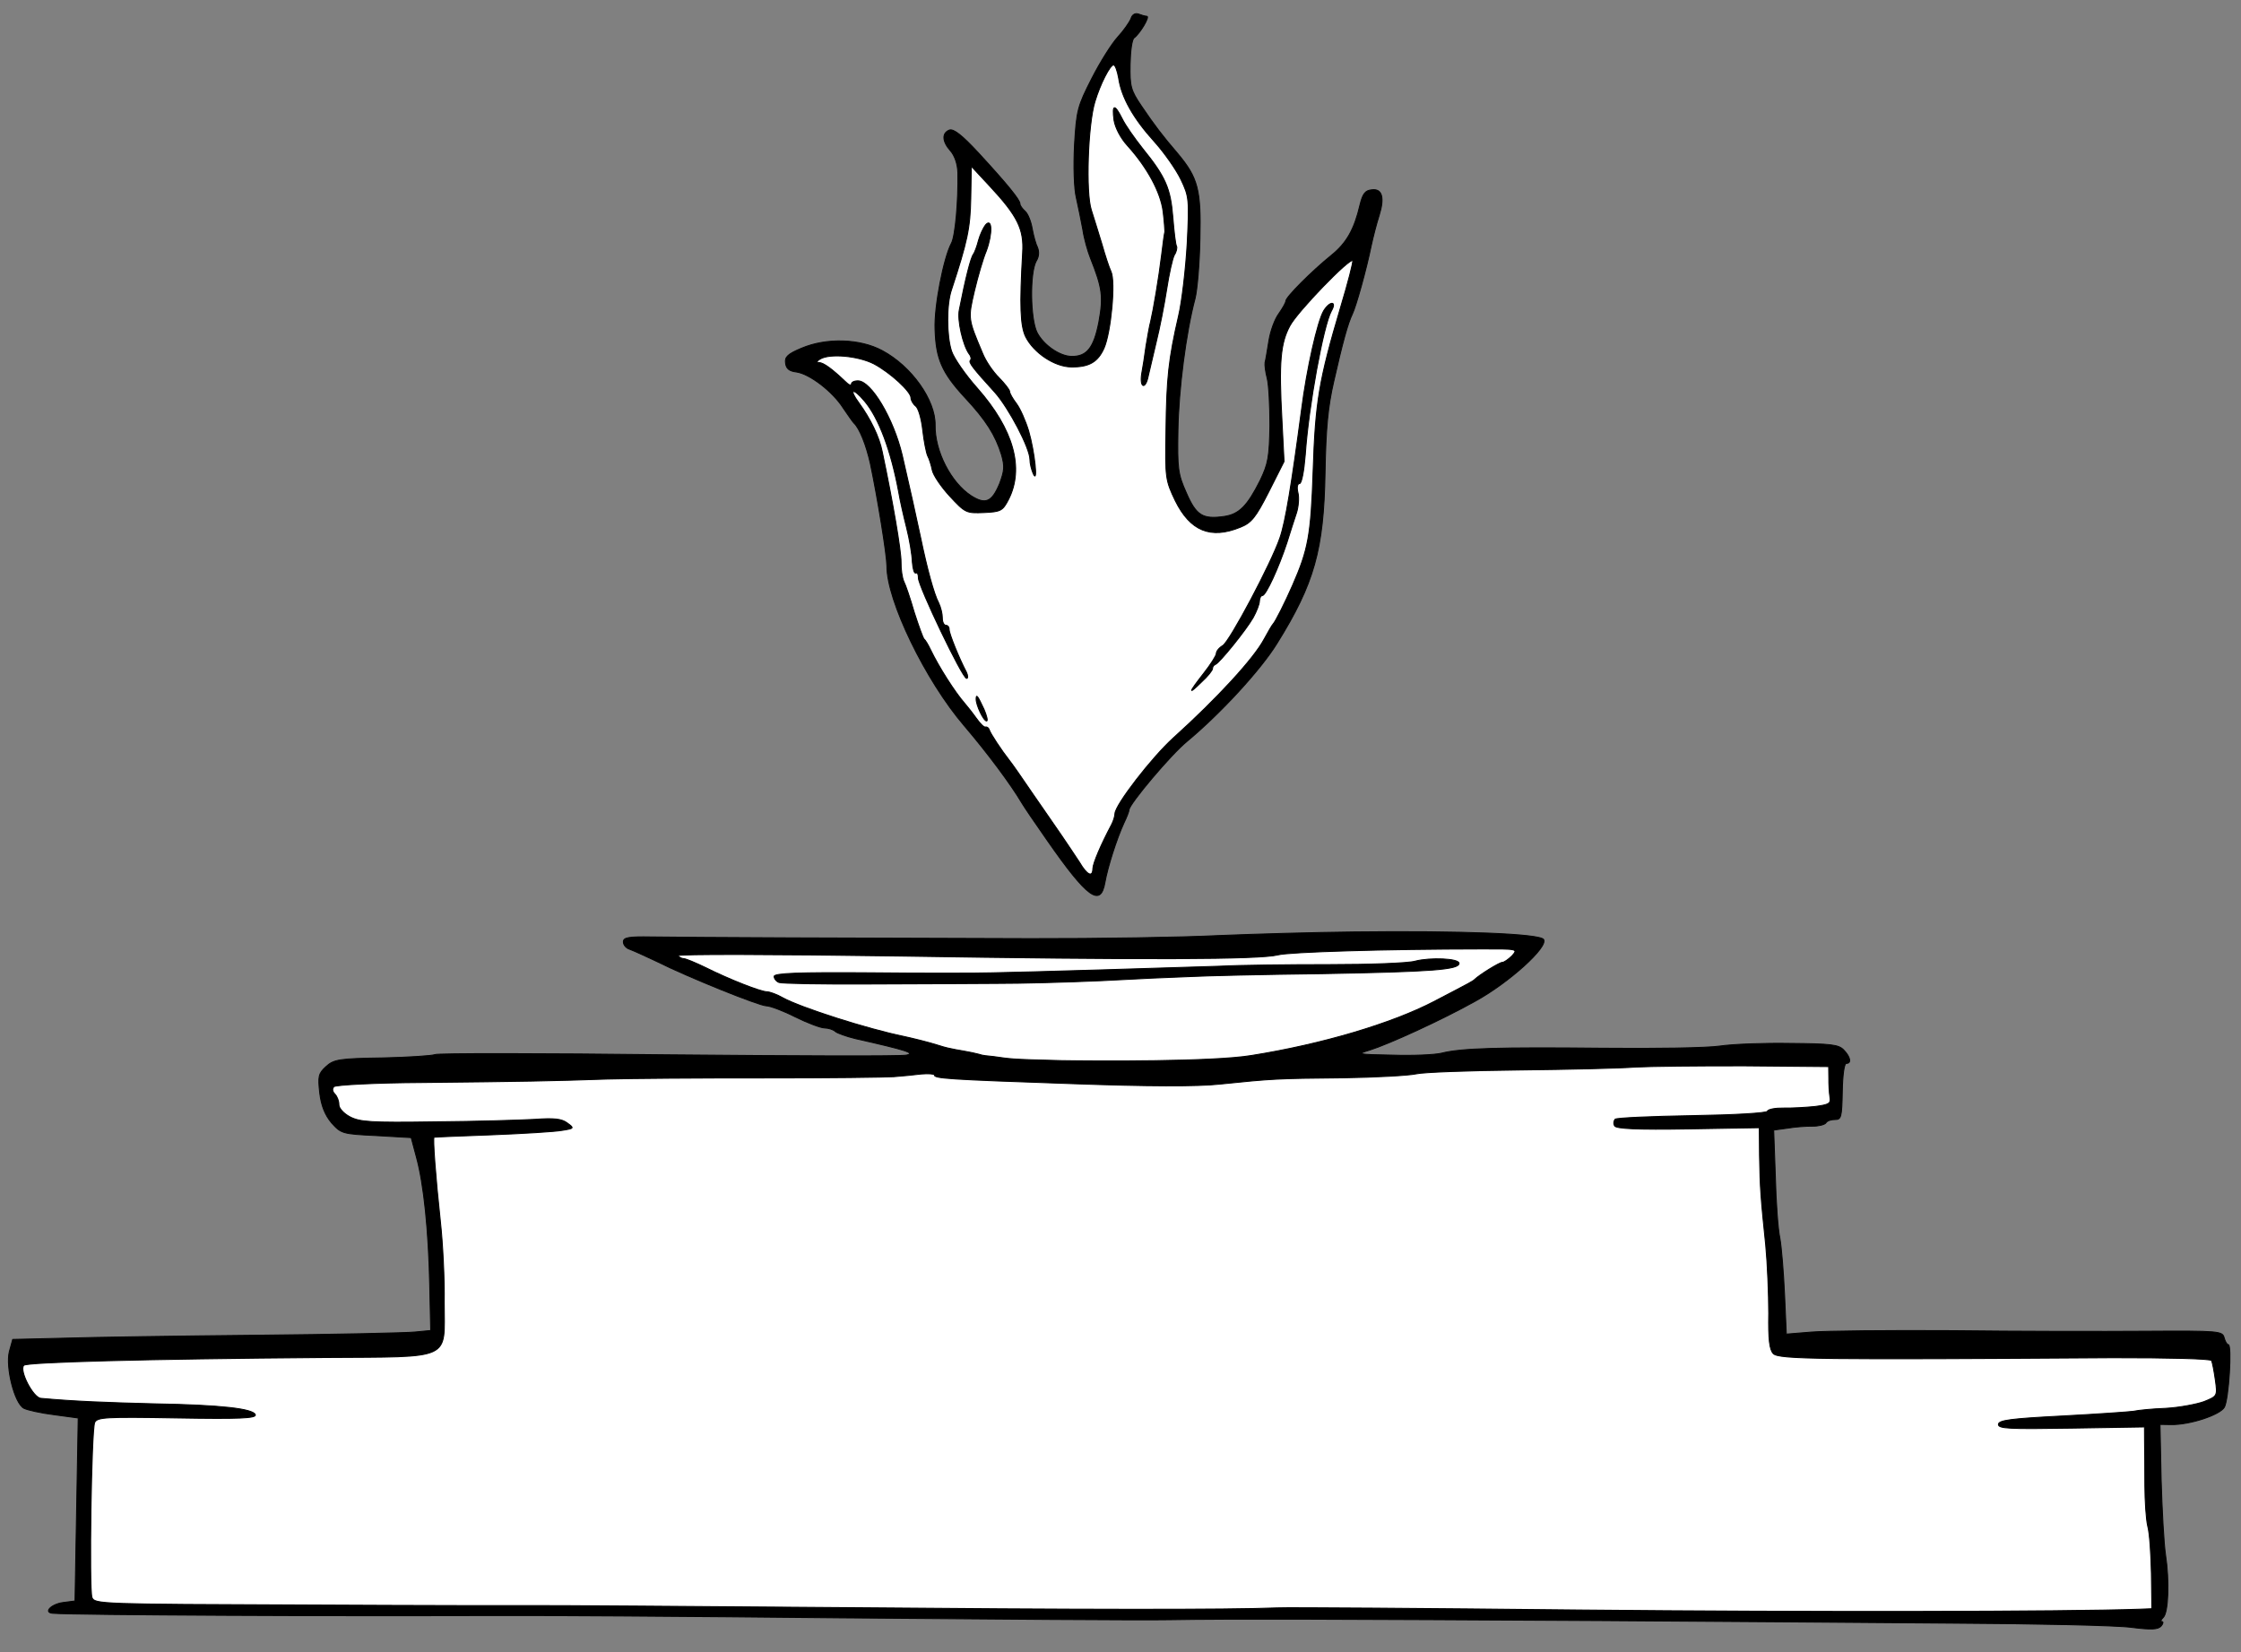
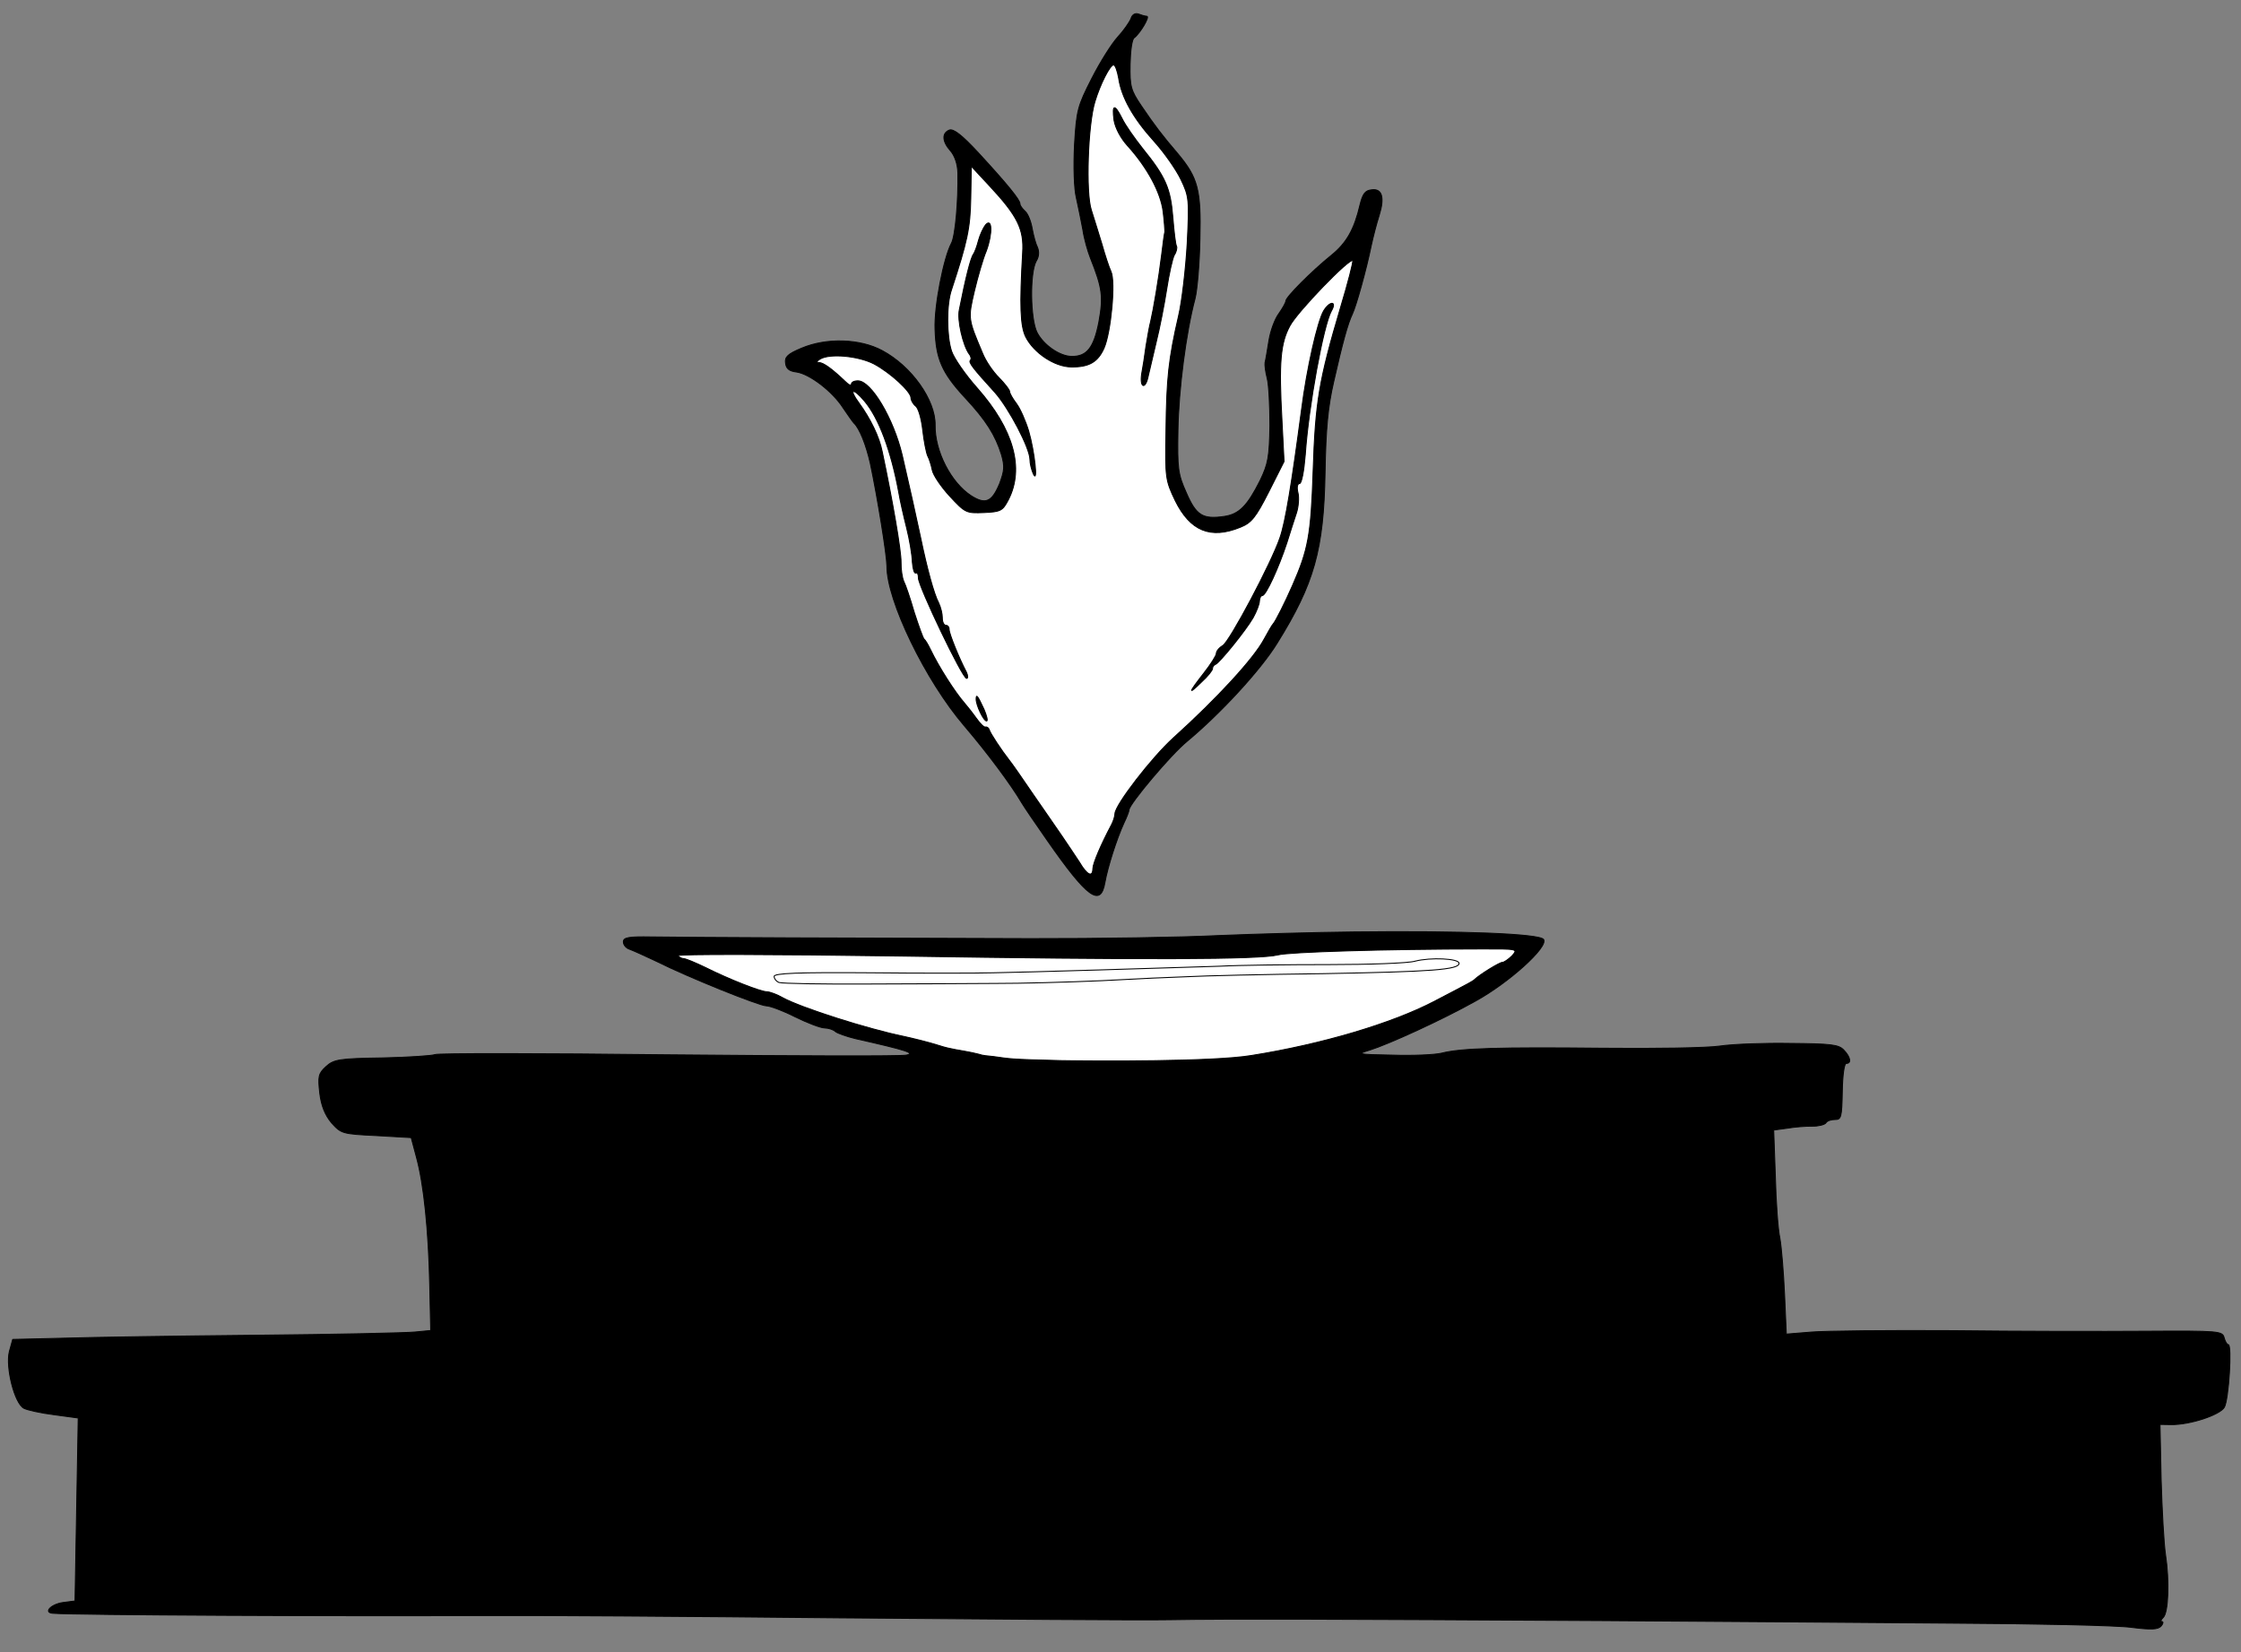
<svg xmlns="http://www.w3.org/2000/svg" version="1.1" viewBox="36 62 293 216" width="293" height="216">
  <rect x="36" y="62" width="293" height="216" fill="#808080" stroke="none" />
  <defs>
    <clipPath id="artboard_clip_path">
      <path d="M 36 62 L 329 62 L 329 278 L 36 278 Z" />
    </clipPath>
  </defs>
  <g id="Altar_(1)" stroke="none" stroke-dasharray="none" fill="none" stroke-opacity="1" fill-opacity="1">
    <title>Altar (1)</title>
    <g id="Altar_(1)_Layer_2" clip-path="url(#artboard_clip_path)">
      <title>Layer 2</title>
      <g id="Graphic_124">
        <path d="M 183.862 64.458 C 183.67 64.915 182.914 66.006 182.164 66.822 C 181.366 67.682 179.851 70.095 178.755 72.239 C 176.897 75.889 176.75 76.393 176.486 80.945 C 176.344 83.796 176.432 86.697 176.733 87.899 C 176.989 89.054 177.371 90.902 177.581 92.056 C 177.745 93.21 178.222 94.875 178.575 95.755 C 180.118 99.649 180.283 100.756 179.672 104.105 C 179.015 107.454 178.12 108.635 176.095 108.599 C 174.531 108.572 172.439 107.109 171.593 105.483 C 170.703 103.719 170.625 97.688 171.48 96.138 C 171.859 95.546 171.87 94.902 171.65 94.346 C 171.427 93.928 171.124 92.818 170.956 91.894 C 170.789 90.925 170.392 89.951 170.029 89.623 C 169.667 89.294 169.352 88.875 169.356 88.645 C 169.365 88.138 167.697 86.084 163.903 81.968 C 161.78 79.675 160.69 78.828 160.135 79.002 C 159.115 79.399 159.188 80.505 160.271 81.72 C 160.813 82.328 161.208 83.44 161.234 84.591 C 161.308 88.228 160.904 92.916 160.382 93.827 C 159.383 95.697 158.121 102.072 158.253 105.066 C 158.37 108.888 159.121 110.697 162.148 113.971 C 164.949 116.966 166.158 118.92 166.942 121.465 C 167.375 122.992 167.32 123.543 166.692 125.235 C 165.683 127.657 164.848 128.01 162.982 126.827 C 160.342 125.124 158.205 120.99 158.265 117.585 C 158.322 114.319 155.177 109.891 151.347 107.845 C 148.428 106.275 144.058 106.153 140.812 107.523 C 139.004 108.274 138.583 108.681 138.707 109.466 C 138.786 110.204 139.195 110.533 140.159 110.642 C 141.858 110.901 144.856 113.163 146.245 115.351 C 146.873 116.282 147.502 117.168 147.637 117.308 C 148.362 117.965 149.245 120.144 149.8 122.639 C 150.735 127.074 151.94 134.505 151.959 136.024 C 151.927 140.488 156.991 150.978 162.089 156.912 C 165.156 160.51 168.169 164.567 169.599 166.985 C 169.867 167.45 171.348 169.639 172.92 171.876 C 178.173 179.424 179.901 180.651 180.464 177.393 C 180.821 175.374 181.99 171.712 182.947 169.612 C 183.329 168.836 183.618 168.058 183.622 167.874 C 183.634 167.138 189.087 160.652 191.188 158.939 C 195.578 155.288 200.833 149.58 202.964 146.119 C 207.841 138.288 209.069 133.891 209.245 123.814 C 209.347 117.971 209.626 115.168 210.373 111.913 C 211.52 106.87 212.209 104.305 212.829 103.027 C 213.307 102.023 214.632 97.305 215.287 94.095 C 215.537 92.949 215.981 91.207 216.322 90.155 C 217.053 87.82 216.706 86.617 215.322 86.823 C 214.492 86.901 214.162 87.356 213.815 88.776 C 213.068 91.985 212.071 93.763 210.063 95.385 C 207.449 97.502 204.122 100.85 204.114 101.356 C 204.11 101.586 203.683 102.315 203.21 102.997 C 202.692 103.679 202.113 105.233 201.906 106.519 C 201.701 107.758 201.493 109.089 201.396 109.409 C 201.344 109.731 201.466 110.653 201.682 111.485 C 201.897 112.318 202.033 115.082 202.034 117.659 C 201.963 121.754 201.809 122.626 200.758 124.817 C 199.089 128.148 198.012 129.233 196.074 129.522 C 193.259 129.933 192.394 129.412 191.111 126.444 C 190.003 123.985 189.924 123.247 190.011 118.232 C 190.104 112.94 191.062 105.501 192.244 101.057 C 192.54 99.911 192.832 96.373 192.888 93.198 C 193.045 86.803 192.612 85.23 189.998 82.101 C 187.878 79.625 186.933 78.365 185.228 75.85 C 183.837 73.801 183.708 73.292 183.758 70.394 C 183.788 68.691 183.999 67.13 184.279 66.951 C 185.024 66.411 186.399 64.134 185.939 64.126 C 185.709 64.122 185.205 63.975 184.839 63.831 C 184.428 63.685 184.01 63.908 183.862 64.458 Z" fill="black" />
        <path d="M 183.862 64.458 C 183.67 64.915 182.914 66.006 182.164 66.822 C 181.366 67.682 179.851 70.095 178.755 72.239 C 176.897 75.889 176.75 76.393 176.486 80.945 C 176.344 83.796 176.432 86.697 176.733 87.899 C 176.989 89.054 177.371 90.902 177.581 92.056 C 177.745 93.21 178.222 94.875 178.575 95.755 C 180.118 99.649 180.283 100.756 179.672 104.105 C 179.015 107.454 178.12 108.635 176.095 108.599 C 174.531 108.572 172.439 107.109 171.593 105.483 C 170.703 103.719 170.625 97.688 171.48 96.138 C 171.859 95.546 171.87 94.902 171.65 94.346 C 171.427 93.928 171.124 92.818 170.956 91.894 C 170.789 90.925 170.392 89.951 170.029 89.623 C 169.667 89.294 169.352 88.875 169.356 88.645 C 169.365 88.138 167.697 86.084 163.903 81.968 C 161.78 79.675 160.69 78.828 160.135 79.002 C 159.115 79.399 159.188 80.505 160.271 81.72 C 160.813 82.328 161.208 83.44 161.234 84.591 C 161.308 88.228 160.904 92.916 160.382 93.827 C 159.383 95.697 158.121 102.072 158.253 105.066 C 158.37 108.888 159.121 110.697 162.148 113.971 C 164.949 116.966 166.158 118.92 166.942 121.465 C 167.375 122.992 167.32 123.543 166.692 125.235 C 165.683 127.657 164.848 128.01 162.982 126.827 C 160.342 125.124 158.205 120.99 158.265 117.585 C 158.322 114.319 155.177 109.891 151.347 107.845 C 148.428 106.275 144.058 106.153 140.812 107.523 C 139.004 108.274 138.583 108.681 138.707 109.466 C 138.786 110.204 139.195 110.533 140.159 110.642 C 141.858 110.901 144.856 113.163 146.245 115.351 C 146.873 116.282 147.502 117.168 147.637 117.308 C 148.362 117.965 149.245 120.144 149.8 122.639 C 150.735 127.074 151.94 134.505 151.959 136.024 C 151.927 140.488 156.991 150.978 162.089 156.912 C 165.156 160.51 168.169 164.567 169.599 166.985 C 169.867 167.45 171.348 169.639 172.92 171.876 C 178.173 179.424 179.901 180.651 180.464 177.393 C 180.821 175.374 181.99 171.712 182.947 169.612 C 183.329 168.836 183.618 168.058 183.622 167.874 C 183.634 167.138 189.087 160.652 191.188 158.939 C 195.578 155.288 200.833 149.58 202.964 146.119 C 207.841 138.288 209.069 133.891 209.245 123.814 C 209.347 117.971 209.626 115.168 210.373 111.913 C 211.52 106.87 212.209 104.305 212.829 103.027 C 213.307 102.023 214.632 97.305 215.287 94.095 C 215.537 92.949 215.981 91.207 216.322 90.155 C 217.053 87.82 216.706 86.617 215.322 86.823 C 214.492 86.901 214.162 87.356 213.815 88.776 C 213.068 91.985 212.071 93.763 210.063 95.385 C 207.449 97.502 204.122 100.85 204.114 101.356 C 204.11 101.586 203.683 102.315 203.21 102.997 C 202.692 103.679 202.113 105.233 201.906 106.519 C 201.701 107.758 201.493 109.089 201.396 109.409 C 201.344 109.731 201.466 110.653 201.682 111.485 C 201.897 112.318 202.033 115.082 202.034 117.659 C 201.963 121.754 201.809 122.626 200.758 124.817 C 199.089 128.148 198.012 129.233 196.074 129.522 C 193.259 129.933 192.394 129.412 191.111 126.444 C 190.003 123.985 189.924 123.247 190.011 118.232 C 190.104 112.94 191.062 105.501 192.244 101.057 C 192.54 99.911 192.832 96.373 192.888 93.198 C 193.045 86.803 192.612 85.23 189.998 82.101 C 187.878 79.625 186.933 78.365 185.228 75.85 C 183.837 73.801 183.708 73.292 183.758 70.394 C 183.788 68.691 183.999 67.13 184.279 66.951 C 185.024 66.411 186.399 64.134 185.939 64.126 C 185.709 64.122 185.205 63.975 184.839 63.831 C 184.428 63.685 184.01 63.908 183.862 64.458 Z" stroke="black" stroke-linecap="round" stroke-linejoin="round" stroke-width=".125" />
      </g>
      <g id="Graphic_123">
        <path d="M 182.254 72.208 C 182.624 74.746 184.187 77.489 186.896 80.482 C 188.206 81.932 189.777 84.168 190.399 85.468 C 191.465 87.696 191.504 88.065 191.219 93.859 C 191.023 97.169 190.534 101.441 190.087 103.321 C 188.793 108.913 188.518 111.486 188.446 118.25 C 188.337 124.508 188.378 124.785 189.666 127.477 C 191.622 131.423 194.272 132.528 198.166 130.939 C 199.603 130.366 200.167 129.685 201.883 126.309 L 203.885 122.34 L 203.611 116.95 C 203.192 109.349 203.419 106.867 204.656 104.587 C 205.655 102.718 212.451 95.702 212.859 96.078 C 212.948 96.217 212.257 98.921 211.279 102.172 C 208.443 111.742 207.98 114.541 207.684 123.603 C 207.399 132.021 207.044 133.856 204.983 138.56 C 204.024 140.753 202.737 143.308 202.456 143.579 C 202.316 143.715 201.793 144.626 201.27 145.584 C 199.938 148.092 195.106 153.346 189.447 158.449 C 186.595 161.022 181.792 167.244 181.771 168.394 C 181.766 168.716 181.571 169.357 181.332 169.814 C 179.952 172.413 178.897 174.88 178.885 175.57 C 178.864 176.766 178.133 176.431 177.15 174.757 C 176.611 173.965 175.626 172.429 174.907 171.404 C 174.189 170.379 172.483 167.864 171.046 165.814 C 169.655 163.764 168.264 161.761 167.948 161.387 C 166.957 160.127 165.477 157.892 165.347 157.43 C 165.26 157.152 165.033 157.01 164.848 157.053 C 164.662 157.142 164.12 156.58 163.626 155.881 C 163.131 155.182 162.411 154.295 162.095 153.921 C 160.831 152.472 158.726 149.167 157.66 146.94 C 157.349 146.29 156.992 145.685 156.81 145.544 C 156.674 145.404 156.103 143.829 155.536 142.07 C 155.015 140.266 154.402 138.46 154.179 138.042 C 153.957 137.578 153.793 136.424 153.809 135.504 C 153.835 134.032 152.707 127.476 151.346 121.055 C 150.966 119.115 149.81 116.748 148.282 114.65 C 146.933 112.831 147.534 112.658 149.022 114.432 C 150.916 116.675 152.499 120.937 153.508 126.386 C 153.675 127.401 154.145 129.48 154.532 131.006 C 154.92 132.532 155.253 134.517 155.283 135.484 C 155.359 136.405 155.531 137.053 155.764 136.919 C 155.95 136.83 156.083 137.108 156.075 137.569 C 156.056 138.627 161.829 150.694 162.381 150.704 C 162.565 150.707 162.572 150.339 162.35 149.875 C 161.369 148.017 160.09 144.819 160.099 144.313 C 160.105 143.991 159.925 143.757 159.649 143.752 C 159.419 143.748 159.196 143.33 159.206 142.778 C 159.214 142.272 159 141.394 158.733 140.837 C 158.109 139.675 157.201 136.3 156.395 132.419 C 155.757 129.416 154.903 125.581 153.962 121.515 C 152.804 116.662 149.896 111.824 148.194 111.795 C 147.688 111.786 147.316 111.963 147.312 112.239 C 147.308 112.469 146.942 112.325 146.49 111.857 C 144.815 110.263 143.679 109.414 143.081 109.404 C 142.713 109.398 142.762 109.214 143.227 108.946 C 144.483 108.186 148.205 108.527 150.258 109.575 C 152.401 110.717 155.119 113.204 155.105 114.032 C 155.1 114.308 155.367 114.819 155.73 115.102 C 156.094 115.384 156.483 116.818 156.642 118.248 C 156.801 119.677 157.098 121.155 157.274 121.572 C 157.497 121.991 157.759 122.824 157.886 123.47 C 158.012 124.117 159.044 125.654 160.174 126.87 C 162.206 129.069 162.344 129.117 164.647 129.019 C 166.858 128.92 167.09 128.786 167.852 127.326 C 169.949 123.221 168.519 118.133 163.78 112.757 C 162.2 110.98 160.719 108.837 160.413 107.912 C 159.757 105.921 159.737 101.778 160.415 99.857 C 162.457 93.633 162.856 91.845 162.924 87.934 L 162.998 83.747 L 165.392 86.32 C 169.052 90.25 169.896 91.968 169.704 95.048 C 169.308 101.945 169.399 104.616 170.11 106.056 C 171.179 108.145 173.863 109.941 176.025 109.979 C 178.372 110.02 179.534 109.35 180.349 107.523 C 181.259 105.468 181.882 98.805 181.26 97.505 C 180.993 96.948 180.469 95.328 180.079 93.941 C 179.643 92.552 179.035 90.517 178.685 89.452 C 177.942 87.184 178.235 78.306 179.162 75.284 C 179.847 72.995 181.133 70.486 181.593 70.494 C 181.823 70.498 182.086 71.285 182.254 72.208 Z" fill="#FFFFFF" />
        <path d="M 182.254 72.208 C 182.624 74.746 184.187 77.489 186.896 80.482 C 188.206 81.932 189.777 84.168 190.399 85.468 C 191.465 87.696 191.504 88.065 191.219 93.859 C 191.023 97.169 190.534 101.441 190.087 103.321 C 188.793 108.913 188.518 111.486 188.446 118.25 C 188.337 124.508 188.378 124.785 189.666 127.477 C 191.622 131.423 194.272 132.528 198.166 130.939 C 199.603 130.366 200.167 129.685 201.883 126.309 L 203.885 122.34 L 203.611 116.95 C 203.192 109.349 203.419 106.867 204.656 104.587 C 205.655 102.718 212.451 95.702 212.859 96.078 C 212.948 96.217 212.257 98.921 211.279 102.172 C 208.443 111.742 207.98 114.541 207.684 123.603 C 207.399 132.021 207.044 133.856 204.983 138.56 C 204.024 140.753 202.737 143.308 202.456 143.579 C 202.316 143.715 201.793 144.626 201.27 145.584 C 199.938 148.092 195.106 153.346 189.447 158.449 C 186.595 161.022 181.792 167.244 181.771 168.394 C 181.766 168.716 181.571 169.357 181.332 169.814 C 179.952 172.413 178.897 174.88 178.885 175.57 C 178.864 176.766 178.133 176.431 177.15 174.757 C 176.611 173.965 175.626 172.429 174.907 171.404 C 174.189 170.379 172.483 167.864 171.046 165.814 C 169.655 163.764 168.264 161.761 167.948 161.387 C 166.957 160.127 165.477 157.892 165.347 157.43 C 165.26 157.152 165.033 157.01 164.848 157.053 C 164.662 157.142 164.12 156.58 163.626 155.881 C 163.131 155.182 162.411 154.295 162.095 153.921 C 160.831 152.472 158.726 149.167 157.66 146.94 C 157.349 146.29 156.992 145.685 156.81 145.544 C 156.674 145.404 156.103 143.829 155.536 142.07 C 155.015 140.266 154.402 138.46 154.179 138.042 C 153.957 137.578 153.793 136.424 153.809 135.504 C 153.835 134.032 152.707 127.476 151.346 121.055 C 150.966 119.115 149.81 116.748 148.282 114.65 C 146.933 112.831 147.534 112.658 149.022 114.432 C 150.916 116.675 152.499 120.937 153.508 126.386 C 153.675 127.401 154.145 129.48 154.532 131.006 C 154.92 132.532 155.253 134.517 155.283 135.484 C 155.359 136.405 155.531 137.053 155.764 136.919 C 155.95 136.83 156.083 137.108 156.075 137.569 C 156.056 138.627 161.829 150.694 162.381 150.704 C 162.565 150.707 162.572 150.339 162.35 149.875 C 161.369 148.017 160.09 144.819 160.099 144.313 C 160.105 143.991 159.925 143.757 159.649 143.752 C 159.419 143.748 159.196 143.33 159.206 142.778 C 159.214 142.272 159 141.394 158.733 140.837 C 158.109 139.675 157.201 136.3 156.395 132.419 C 155.757 129.416 154.903 125.581 153.962 121.515 C 152.804 116.662 149.896 111.824 148.194 111.795 C 147.688 111.786 147.316 111.963 147.312 112.239 C 147.308 112.469 146.942 112.325 146.49 111.857 C 144.815 110.263 143.679 109.414 143.081 109.404 C 142.713 109.398 142.762 109.214 143.227 108.946 C 144.483 108.186 148.205 108.527 150.258 109.575 C 152.401 110.717 155.119 113.204 155.105 114.032 C 155.1 114.308 155.367 114.819 155.73 115.102 C 156.094 115.384 156.483 116.818 156.642 118.248 C 156.801 119.677 157.098 121.155 157.274 121.572 C 157.497 121.991 157.759 122.824 157.886 123.47 C 158.012 124.117 159.044 125.654 160.174 126.87 C 162.206 129.069 162.344 129.117 164.647 129.019 C 166.858 128.92 167.09 128.786 167.852 127.326 C 169.949 123.221 168.519 118.133 163.78 112.757 C 162.2 110.98 160.719 108.837 160.413 107.912 C 159.757 105.921 159.737 101.778 160.415 99.857 C 162.457 93.633 162.856 91.845 162.924 87.934 L 162.998 83.747 L 165.392 86.32 C 169.052 90.25 169.896 91.968 169.704 95.048 C 169.308 101.945 169.399 104.616 170.11 106.056 C 171.179 108.145 173.863 109.941 176.025 109.979 C 178.372 110.02 179.534 109.35 180.349 107.523 C 181.259 105.468 181.882 98.805 181.26 97.505 C 180.993 96.948 180.469 95.328 180.079 93.941 C 179.643 92.552 179.035 90.517 178.685 89.452 C 177.942 87.184 178.235 78.306 179.162 75.284 C 179.847 72.995 181.133 70.486 181.593 70.494 C 181.823 70.498 182.086 71.285 182.254 72.208 Z" stroke="black" stroke-linecap="round" stroke-linejoin="round" stroke-width=".125" />
      </g>
      <g id="Graphic_122">
        <path d="M 213.03 183.852 C 207.966 183.902 199.999 184.131 195.301 184.325 C 190.602 184.566 179.553 184.741 170.67 184.724 C 149.269 184.673 125.475 184.579 121.104 184.503 C 118.205 184.453 117.513 184.579 117.503 185.131 C 117.496 185.545 117.857 185.965 118.314 186.111 C 118.726 186.257 120.325 186.975 121.831 187.692 C 126.12 189.838 135.261 193.495 136.181 193.511 C 136.688 193.52 138.38 194.148 139.976 194.958 C 141.528 195.722 143.265 196.396 143.817 196.406 C 144.323 196.415 144.918 196.609 145.19 196.844 C 145.417 197.078 146.652 197.514 147.889 197.812 C 154.537 199.309 155.727 199.698 154.525 199.953 C 153.878 200.126 139.887 200.066 123.367 199.915 C 106.847 199.719 93.131 199.71 92.852 199.889 C 92.619 200.023 89.532 200.245 86.032 200.322 C 80.278 200.406 79.631 200.533 78.602 201.481 C 77.62 202.385 77.567 202.752 77.805 204.919 C 78.007 206.58 78.492 207.785 79.348 208.812 C 80.613 210.215 80.75 210.264 85.211 210.48 L 89.763 210.743 L 90.454 213.333 C 91.406 216.801 92.036 222.888 92.186 230.117 L 92.314 235.964 L 90.285 236.159 C 89.179 236.278 79.924 236.484 69.658 236.581 C 59.393 236.678 48.022 236.848 44.337 236.968 L 37.661 237.127 L 37.219 238.73 C 36.723 240.747 37.884 245.462 39.115 246.128 C 39.571 246.366 41.359 246.765 43.104 246.98 L 46.226 247.403 L 46.018 259.366 L 45.809 271.329 L 44.24 271.532 C 42.718 271.735 41.64 272.821 42.881 272.935 C 45.639 273.167 81.122 273.326 99.396 273.231 C 105.104 273.192 125.997 273.327 145.877 273.536 C 165.757 273.699 185.132 273.853 188.907 273.781 C 196.872 273.643 210.633 273.7 245.517 273.894 C 259.185 273.995 279.572 274.12 290.847 274.225 C 302.122 274.284 312.842 274.517 314.679 274.779 C 317.251 275.1 318.126 275.07 318.548 274.617 C 318.83 274.299 318.88 274.024 318.65 274.02 C 318.466 274.017 318.516 273.788 318.844 273.471 C 319.499 272.838 319.663 268.745 319.126 265.237 C 318.92 263.853 318.674 259.476 318.56 255.47 L 318.41 248.241 L 319.836 248.266 C 322.321 248.31 326.256 246.997 326.826 245.995 C 327.396 244.992 327.843 237.82 327.337 237.811 C 327.153 237.808 326.93 237.39 326.8 236.927 C 326.585 236.049 326.218 235.997 316.551 236.058 C 310.982 236.099 299.659 236.085 291.284 235.985 C 282.955 235.932 274.622 236.016 272.825 236.169 L 269.552 236.434 L 269.321 231.229 C 269.187 228.327 268.922 225.055 268.712 223.901 C 268.456 222.745 268.198 219.105 268.118 215.79 L 267.901 209.756 L 269.7 209.512 C 270.669 209.344 272.144 209.232 272.972 209.247 C 273.755 209.26 274.587 209.045 274.729 208.817 C 274.872 208.543 275.427 208.369 275.933 208.378 C 276.716 208.391 276.813 208.071 276.872 204.712 C 276.91 202.549 277.12 201.034 277.396 201.039 C 278.086 201.051 277.963 200.22 277.059 199.284 C 276.38 198.582 275.416 198.473 270.078 198.426 C 266.673 198.366 262.528 198.524 260.866 198.771 C 259.205 199.019 252.299 199.128 245.443 199.054 C 232.098 198.914 227.032 199.055 224.49 199.701 C 223.611 199.916 220.709 200.05 218.041 199.957 C 213.44 199.877 213.303 199.828 215.061 199.307 C 217.56 198.522 224.473 195.375 228.935 192.875 C 233.304 190.466 238.448 185.815 237.82 184.837 C 237.327 184.092 227.208 183.686 213.03 183.852 Z" fill="black" />
        <path d="M 213.03 183.852 C 207.966 183.902 199.999 184.131 195.301 184.325 C 190.602 184.566 179.553 184.741 170.67 184.724 C 149.269 184.673 125.475 184.579 121.104 184.503 C 118.205 184.453 117.513 184.579 117.503 185.131 C 117.496 185.545 117.857 185.965 118.314 186.111 C 118.726 186.257 120.325 186.975 121.831 187.692 C 126.12 189.838 135.261 193.495 136.181 193.511 C 136.688 193.52 138.38 194.148 139.976 194.958 C 141.528 195.722 143.265 196.396 143.817 196.406 C 144.323 196.415 144.918 196.609 145.19 196.844 C 145.417 197.078 146.652 197.514 147.889 197.812 C 154.537 199.309 155.727 199.698 154.525 199.953 C 153.878 200.126 139.887 200.066 123.367 199.915 C 106.847 199.719 93.131 199.71 92.852 199.889 C 92.619 200.023 89.532 200.245 86.032 200.322 C 80.278 200.406 79.631 200.533 78.602 201.481 C 77.62 202.385 77.567 202.752 77.805 204.919 C 78.007 206.58 78.492 207.785 79.348 208.812 C 80.613 210.215 80.75 210.264 85.211 210.48 L 89.763 210.743 L 90.454 213.333 C 91.406 216.801 92.036 222.888 92.186 230.117 L 92.314 235.964 L 90.285 236.159 C 89.179 236.278 79.924 236.484 69.658 236.581 C 59.393 236.678 48.022 236.848 44.337 236.968 L 37.661 237.127 L 37.219 238.73 C 36.723 240.747 37.884 245.462 39.115 246.128 C 39.571 246.366 41.359 246.765 43.104 246.98 L 46.226 247.403 L 46.018 259.366 L 45.809 271.329 L 44.24 271.532 C 42.718 271.735 41.64 272.821 42.881 272.935 C 45.639 273.167 81.122 273.326 99.396 273.231 C 105.104 273.192 125.997 273.327 145.877 273.536 C 165.757 273.699 185.132 273.853 188.907 273.781 C 196.872 273.643 210.633 273.7 245.517 273.894 C 259.185 273.995 279.572 274.12 290.847 274.225 C 302.122 274.284 312.842 274.517 314.679 274.779 C 317.251 275.1 318.126 275.07 318.548 274.617 C 318.83 274.299 318.88 274.024 318.65 274.02 C 318.466 274.017 318.516 273.788 318.844 273.471 C 319.499 272.838 319.663 268.745 319.126 265.237 C 318.92 263.853 318.674 259.476 318.56 255.47 L 318.41 248.241 L 319.836 248.266 C 322.321 248.31 326.256 246.997 326.826 245.995 C 327.396 244.992 327.843 237.82 327.337 237.811 C 327.153 237.808 326.93 237.39 326.8 236.927 C 326.585 236.049 326.218 235.997 316.551 236.058 C 310.982 236.099 299.659 236.085 291.284 235.985 C 282.955 235.932 274.622 236.016 272.825 236.169 L 269.552 236.434 L 269.321 231.229 C 269.187 228.327 268.922 225.055 268.712 223.901 C 268.456 222.745 268.198 219.105 268.118 215.79 L 267.901 209.756 L 269.7 209.512 C 270.669 209.344 272.144 209.232 272.972 209.247 C 273.755 209.26 274.587 209.045 274.729 208.817 C 274.872 208.543 275.427 208.369 275.933 208.378 C 276.716 208.391 276.813 208.071 276.872 204.712 C 276.91 202.549 277.12 201.034 277.396 201.039 C 278.086 201.051 277.963 200.22 277.059 199.284 C 276.38 198.582 275.416 198.473 270.078 198.426 C 266.673 198.366 262.528 198.524 260.866 198.771 C 259.205 199.019 252.299 199.128 245.443 199.054 C 232.098 198.914 227.032 199.055 224.49 199.701 C 223.611 199.916 220.709 200.05 218.041 199.957 C 213.44 199.877 213.303 199.828 215.061 199.307 C 217.56 198.522 224.473 195.375 228.935 192.875 C 233.304 190.466 238.448 185.815 237.82 184.837 C 237.327 184.092 227.208 183.686 213.03 183.852 Z" stroke="black" stroke-linecap="round" stroke-linejoin="round" stroke-width=".125" />
      </g>
      <g id="Graphic_121">
        <path d="M 233.687 186.975 C 233.219 187.427 232.659 187.831 232.429 187.827 C 232.061 187.821 229.456 189.432 228.8 190.065 C 228.566 190.291 228.334 190.425 223.457 192.964 C 217.883 195.858 208.769 198.552 199.63 200.004 C 194.599 200.837 179.412 200.756 174.718 200.674 C 167.817 200.507 168.123 200.444 165.896 200.143 C 163.764 199.932 164.883 200.012 163.097 199.634 C 161.634 199.319 160.337 199.226 158.736 198.692 C 157.363 198.253 155.3 197.757 154.154 197.507 C 149.476 196.551 140.733 193.775 138.317 192.444 C 137.588 192.017 136.628 191.678 136.26 191.672 C 135.431 191.657 131.363 190.067 128.215 188.493 C 126.937 187.873 125.657 187.344 125.381 187.339 C 125.105 187.335 124.786 187.145 124.651 186.958 C 124.517 186.726 137.404 186.767 153.279 186.998 C 185.764 187.519 200.724 187.458 203.082 186.855 C 204.561 186.466 217.179 186.088 229.744 186.077 C 234.439 186.067 234.485 186.068 233.687 186.975 Z" fill="#FFFFFF" />
        <path d="M 233.687 186.975 C 233.219 187.427 232.659 187.831 232.429 187.827 C 232.061 187.821 229.456 189.432 228.8 190.065 C 228.566 190.291 228.334 190.425 223.457 192.964 C 217.883 195.858 208.769 198.552 199.63 200.004 C 194.599 200.837 179.412 200.756 174.718 200.674 C 167.817 200.507 168.123 200.444 165.896 200.143 C 163.764 199.932 164.883 200.012 163.097 199.634 C 161.634 199.319 160.337 199.226 158.736 198.692 C 157.363 198.253 155.3 197.757 154.154 197.507 C 149.476 196.551 140.733 193.775 138.317 192.444 C 137.588 192.017 136.628 191.678 136.26 191.672 C 135.431 191.657 131.363 190.067 128.215 188.493 C 126.937 187.873 125.657 187.344 125.381 187.339 C 125.105 187.335 124.786 187.145 124.651 186.958 C 124.517 186.726 137.404 186.767 153.279 186.998 C 185.764 187.519 200.724 187.458 203.082 186.855 C 204.561 186.466 217.179 186.088 229.744 186.077 C 234.439 186.067 234.485 186.068 233.687 186.975 Z" stroke="black" stroke-linecap="round" stroke-linejoin="round" stroke-width=".125" />
      </g>
      <g id="Graphic_120">
-         <path d="M 275.108 202.932 C 275.093 203.76 275.165 204.912 275.249 205.42 C 275.417 206.298 275.139 206.431 273.294 206.675 C 272.141 206.793 270.298 206.899 269.194 206.879 C 268.135 206.861 267.166 207.028 267.069 207.302 C 266.973 207.531 262.826 207.781 257.256 207.868 C 251.961 207.959 247.401 208.156 247.168 208.336 C 246.98 208.563 246.927 208.93 247.106 209.209 C 247.284 209.581 250.089 209.722 256.719 209.607 L 266.019 209.447 L 266.048 213.084 C 266.113 217.273 266.225 218.748 266.856 224.789 C 267.09 227.186 267.25 231.239 267.252 233.725 C 267.193 237.13 267.354 238.467 267.851 238.982 C 268.528 239.73 274.05 239.781 312.21 239.526 C 319.621 239.517 325.003 239.657 325.137 239.89 C 325.271 240.122 325.481 241.277 325.645 242.43 C 325.931 244.506 325.931 244.552 324.169 245.258 C 323.197 245.609 320.98 246.031 319.183 246.138 C 317.433 246.199 315.497 246.395 314.942 246.524 C 314.388 246.606 310.195 246.901 305.588 247.143 C 298.954 247.487 297.294 247.689 297.284 248.241 C 297.274 248.793 298.654 248.863 306.849 248.73 L 316.379 248.574 L 316.39 250.553 C 316.417 251.658 316.418 254.236 316.43 256.215 C 316.44 258.241 316.584 260.59 316.798 261.515 C 317.058 262.44 317.239 265.25 317.286 267.783 L 317.345 272.34 L 315.733 272.404 C 306.154 272.743 272.507 272.8 242.55 272.508 C 222.164 272.29 204.354 272.163 202.972 272.231 C 196.616 272.488 177.423 272.475 144.98 272.185 C 125.606 272.031 108.348 271.914 106.553 271.929 C 104.803 271.944 90.95 271.933 75.855 271.853 C 49.023 271.753 48.333 271.741 48.026 270.861 C 47.631 269.75 47.946 249.089 48.379 247.992 C 48.713 247.308 49.681 247.233 59.16 247.398 C 67.258 247.54 69.515 247.441 69.385 246.978 C 69.122 246.191 64.897 245.703 56.384 245.555 C 50.174 245.4 45.62 245.229 41.346 244.832 C 40.335 244.768 38.465 241.146 39.121 240.513 C 39.542 240.106 54.784 239.681 78.445 239.496 C 95.338 239.377 94.085 239.953 94.081 232.313 C 94.133 229.322 93.894 224.531 93.576 221.672 C 92.942 215.816 92.571 210.7 92.755 210.703 C 92.848 210.659 96.256 210.534 100.355 210.376 C 104.454 210.217 108.555 209.967 109.478 209.799 C 111.093 209.551 111.094 209.505 110.185 208.844 C 109.459 208.279 108.448 208.17 105.913 208.356 C 104.07 208.462 98.222 208.636 92.882 208.68 C 84.411 208.809 83.033 208.693 81.755 208.026 C 80.934 207.597 80.302 206.896 80.31 206.436 C 80.318 205.976 80.099 205.374 79.782 205.046 C 79.421 204.671 79.426 204.349 79.661 204.077 C 79.941 203.852 85.101 203.574 91.177 203.542 C 104.343 203.403 108.302 203.334 115.349 203.089 C 118.25 203.002 127.502 202.933 135.833 202.941 C 144.209 202.949 151.851 202.852 152.865 202.778 C 153.879 202.703 155.493 202.547 156.461 202.426 C 157.383 202.35 158.165 202.41 158.162 202.548 C 158.154 203.008 159.763 203.128 176.139 203.69 C 185.936 204.045 192.609 204.07 195.468 203.751 C 202.339 203.043 203.03 203.009 211.5 202.927 C 215.873 202.865 220.25 202.619 221.174 202.405 C 222.099 202.191 228.132 201.974 234.577 201.903 C 241.022 201.831 247.882 201.675 249.772 201.523 C 251.661 201.418 258.152 201.347 264.181 201.361 L 275.088 201.459 L 275.108 202.932 Z" fill="#FFFFFF" />
        <path d="M 275.108 202.932 C 275.093 203.76 275.165 204.912 275.249 205.42 C 275.417 206.298 275.139 206.431 273.294 206.675 C 272.141 206.793 270.298 206.899 269.194 206.879 C 268.135 206.861 267.166 207.028 267.069 207.302 C 266.973 207.531 262.826 207.781 257.256 207.868 C 251.961 207.959 247.401 208.156 247.168 208.336 C 246.98 208.563 246.927 208.93 247.106 209.209 C 247.284 209.581 250.089 209.722 256.719 209.607 L 266.019 209.447 L 266.048 213.084 C 266.113 217.273 266.225 218.748 266.856 224.789 C 267.09 227.186 267.25 231.239 267.252 233.725 C 267.193 237.13 267.354 238.467 267.851 238.982 C 268.528 239.73 274.05 239.781 312.21 239.526 C 319.621 239.517 325.003 239.657 325.137 239.89 C 325.271 240.122 325.481 241.277 325.645 242.43 C 325.931 244.506 325.931 244.552 324.169 245.258 C 323.197 245.609 320.98 246.031 319.183 246.138 C 317.433 246.199 315.497 246.395 314.942 246.524 C 314.388 246.606 310.195 246.901 305.588 247.143 C 298.954 247.487 297.294 247.689 297.284 248.241 C 297.274 248.793 298.654 248.863 306.849 248.73 L 316.379 248.574 L 316.39 250.553 C 316.417 251.658 316.418 254.236 316.43 256.215 C 316.44 258.241 316.584 260.59 316.798 261.515 C 317.058 262.44 317.239 265.25 317.286 267.783 L 317.345 272.34 L 315.733 272.404 C 306.154 272.743 272.507 272.8 242.55 272.508 C 222.164 272.29 204.354 272.163 202.972 272.231 C 196.616 272.488 177.423 272.475 144.98 272.185 C 125.606 272.031 108.348 271.914 106.553 271.929 C 104.803 271.944 90.95 271.933 75.855 271.853 C 49.023 271.753 48.333 271.741 48.026 270.861 C 47.631 269.75 47.946 249.089 48.379 247.992 C 48.713 247.308 49.681 247.233 59.16 247.398 C 67.258 247.54 69.515 247.441 69.385 246.978 C 69.122 246.191 64.897 245.703 56.384 245.555 C 50.174 245.4 45.62 245.229 41.346 244.832 C 40.335 244.768 38.465 241.146 39.121 240.513 C 39.542 240.106 54.784 239.681 78.445 239.496 C 95.338 239.377 94.085 239.953 94.081 232.313 C 94.133 229.322 93.894 224.531 93.576 221.672 C 92.942 215.816 92.571 210.7 92.755 210.703 C 92.848 210.659 96.256 210.534 100.355 210.376 C 104.454 210.217 108.555 209.967 109.478 209.799 C 111.093 209.551 111.094 209.505 110.185 208.844 C 109.459 208.279 108.448 208.17 105.913 208.356 C 104.07 208.462 98.222 208.636 92.882 208.68 C 84.411 208.809 83.033 208.693 81.755 208.026 C 80.934 207.597 80.302 206.896 80.31 206.436 C 80.318 205.976 80.099 205.374 79.782 205.046 C 79.421 204.671 79.426 204.349 79.661 204.077 C 79.941 203.852 85.101 203.574 91.177 203.542 C 104.343 203.403 108.302 203.334 115.349 203.089 C 118.25 203.002 127.502 202.933 135.833 202.941 C 144.209 202.949 151.851 202.852 152.865 202.778 C 153.879 202.703 155.493 202.547 156.461 202.426 C 157.383 202.35 158.165 202.41 158.162 202.548 C 158.154 203.008 159.763 203.128 176.139 203.69 C 185.936 204.045 192.609 204.07 195.468 203.751 C 202.339 203.043 203.03 203.009 211.5 202.927 C 215.873 202.865 220.25 202.619 221.174 202.405 C 222.099 202.191 228.132 201.974 234.577 201.903 C 241.022 201.831 247.882 201.675 249.772 201.523 C 251.661 201.418 258.152 201.347 264.181 201.361 L 275.088 201.459 L 275.108 202.932 Z" stroke="black" stroke-linecap="round" stroke-linejoin="round" stroke-width=".125" />
      </g>
      <g id="Graphic_119">
        <path d="M 181.651 77.721 C 181.818 78.736 182.531 80.084 183.434 81.066 C 186.008 83.918 187.747 87.125 188.071 89.662 C 188.232 90.953 188.303 92.151 188.301 92.289 C 188.252 92.426 188.044 93.804 187.881 95.274 C 187.504 98.397 186.787 102.573 186.439 104.039 C 186.292 104.543 186.036 106.011 185.83 107.251 C 185.672 108.444 185.412 110.143 185.26 110.923 C 184.998 112.759 185.777 112.957 186.13 111.168 C 186.28 110.48 186.776 108.464 187.174 106.722 C 187.62 104.934 188.226 101.861 188.537 99.842 C 188.849 97.822 189.298 95.805 189.536 95.348 C 189.819 94.939 189.921 94.389 189.832 94.203 C 189.698 94.017 189.497 92.31 189.346 90.42 C 189.044 86.641 188.425 85.157 185.362 81.376 C 184.326 80.069 183.113 78.345 182.714 77.509 C 181.735 75.559 181.366 75.599 181.651 77.721 Z" fill="black" />
        <path d="M 181.651 77.721 C 181.818 78.736 182.531 80.084 183.434 81.066 C 186.008 83.918 187.747 87.125 188.071 89.662 C 188.232 90.953 188.303 92.151 188.301 92.289 C 188.252 92.426 188.044 93.804 187.881 95.274 C 187.504 98.397 186.787 102.573 186.439 104.039 C 186.292 104.543 186.036 106.011 185.83 107.251 C 185.672 108.444 185.412 110.143 185.26 110.923 C 184.998 112.759 185.777 112.957 186.13 111.168 C 186.28 110.48 186.776 108.464 187.174 106.722 C 187.62 104.934 188.226 101.861 188.537 99.842 C 188.849 97.822 189.298 95.805 189.536 95.348 C 189.819 94.939 189.921 94.389 189.832 94.203 C 189.698 94.017 189.497 92.31 189.346 90.42 C 189.044 86.641 188.425 85.157 185.362 81.376 C 184.326 80.069 183.113 78.345 182.714 77.509 C 181.735 75.559 181.366 75.599 181.651 77.721 Z" stroke="black" stroke-linecap="round" stroke-linejoin="round" stroke-width=".125" />
      </g>
      <g id="Graphic_118">
        <path d="M 164.843 91.419 C 164.56 91.783 164.13 92.696 163.933 93.429 C 163.735 94.208 163.446 94.985 163.257 95.258 C 162.928 95.666 162.236 98.37 161.428 102.498 C 161.128 103.828 161.899 107.155 162.708 108.274 C 162.978 108.601 163.018 108.97 162.877 109.105 C 162.596 109.376 163.182 110.123 166.117 113.35 C 167.922 115.407 170.64 120.563 170.659 122.082 C 170.65 122.588 170.866 123.421 171.087 123.931 C 171.751 125.461 171.276 121.034 170.494 118.351 C 170.102 117.056 169.394 115.432 168.9 114.779 C 168.405 114.126 168.003 113.429 168.007 113.199 C 168.011 112.969 167.38 112.175 166.612 111.38 C 165.842 110.63 164.855 109.186 164.458 108.166 C 162.558 103.669 162.558 103.669 163.403 100.047 C 163.85 98.168 164.536 95.787 164.968 94.782 C 165.79 92.541 165.735 90.376 164.843 91.419 Z" fill="black" />
        <path d="M 164.843 91.419 C 164.56 91.783 164.13 92.696 163.933 93.429 C 163.735 94.208 163.446 94.985 163.257 95.258 C 162.928 95.666 162.236 98.37 161.428 102.498 C 161.128 103.828 161.899 107.155 162.708 108.274 C 162.978 108.601 163.018 108.97 162.877 109.105 C 162.596 109.376 163.182 110.123 166.117 113.35 C 167.922 115.407 170.64 120.563 170.659 122.082 C 170.65 122.588 170.866 123.421 171.087 123.931 C 171.751 125.461 171.276 121.034 170.494 118.351 C 170.102 117.056 169.394 115.432 168.9 114.779 C 168.405 114.126 168.003 113.429 168.007 113.199 C 168.011 112.969 167.38 112.175 166.612 111.38 C 165.842 110.63 164.855 109.186 164.458 108.166 C 162.558 103.669 162.558 103.669 163.403 100.047 C 163.85 98.168 164.536 95.787 164.968 94.782 C 165.79 92.541 165.735 90.376 164.843 91.419 Z" stroke="black" stroke-linecap="round" stroke-linejoin="round" stroke-width=".125" />
      </g>
      <g id="Graphic_117">
        <path d="M 209.062 102.639 C 208.256 104.006 206.86 110.149 206.167 115.568 C 204.895 125.165 204.069 130.26 203.343 132.318 C 202.227 135.613 196.802 145.828 195.871 146.41 C 195.406 146.678 195.03 147.132 195.024 147.454 C 195.019 147.73 194.262 148.913 193.368 150.048 C 191.344 152.636 191.292 152.958 193.119 151.149 C 193.914 150.426 194.526 149.654 194.53 149.424 C 194.534 149.194 194.676 148.966 194.907 148.878 C 195.464 148.658 198.945 144.346 199.847 142.751 C 200.275 141.976 200.66 141.016 200.667 140.602 C 200.674 140.188 200.864 139.869 201.048 139.873 C 201.508 139.881 203.183 136.228 204.252 132.978 C 204.69 131.605 205.227 129.866 205.517 129.042 C 205.761 128.264 205.874 127.069 205.701 126.422 C 205.529 125.729 205.63 125.224 205.906 125.229 C 206.182 125.234 206.486 123.628 206.663 121.422 C 207.096 115.078 209.028 104.572 210.074 102.657 C 210.834 101.335 209.868 101.319 209.062 102.639 Z" fill="black" />
        <path d="M 209.062 102.639 C 208.256 104.006 206.86 110.149 206.167 115.568 C 204.895 125.165 204.069 130.26 203.343 132.318 C 202.227 135.613 196.802 145.828 195.871 146.41 C 195.406 146.678 195.03 147.132 195.024 147.454 C 195.019 147.73 194.262 148.913 193.368 150.048 C 191.344 152.636 191.292 152.958 193.119 151.149 C 193.914 150.426 194.526 149.654 194.53 149.424 C 194.534 149.194 194.676 148.966 194.907 148.878 C 195.464 148.658 198.945 144.346 199.847 142.751 C 200.275 141.976 200.66 141.016 200.667 140.602 C 200.674 140.188 200.864 139.869 201.048 139.873 C 201.508 139.881 203.183 136.228 204.252 132.978 C 204.69 131.605 205.227 129.866 205.517 129.042 C 205.761 128.264 205.874 127.069 205.701 126.422 C 205.529 125.729 205.63 125.224 205.906 125.229 C 206.182 125.234 206.486 123.628 206.663 121.422 C 207.096 115.078 209.028 104.572 210.074 102.657 C 210.834 101.335 209.868 101.319 209.062 102.639 Z" stroke="black" stroke-linecap="round" stroke-linejoin="round" stroke-width=".125" />
      </g>
      <g id="Graphic_116">
        <path d="M 163.623 153.395 C 163.609 154.177 164.585 156.266 164.999 156.273 C 165.184 156.276 165.012 155.583 164.658 154.748 C 163.815 152.938 163.635 152.705 163.623 153.395 Z" fill="black" />
        <path d="M 163.623 153.395 C 163.609 154.177 164.585 156.266 164.999 156.273 C 165.184 156.276 165.012 155.583 164.658 154.748 C 163.815 152.938 163.635 152.705 163.623 153.395 Z" stroke="black" stroke-linecap="round" stroke-linejoin="round" stroke-width=".125" />
      </g>
      <g id="Graphic_115">
-         <path d="M 221.017 187.674 C 220.138 187.935 215.072 188.122 209.733 188.121 C 204.44 188.121 197.995 188.193 195.461 188.333 C 189.106 188.544 169.949 189.13 165.76 189.195 C 163.871 189.254 156.645 189.266 149.789 189.192 C 140.4 189.12 137.222 189.249 137.215 189.663 C 137.21 189.939 137.48 190.312 137.846 190.457 C 138.211 190.601 143.457 190.693 149.487 190.66 C 155.517 190.627 163.019 190.62 166.196 190.583 C 169.371 190.593 175.588 190.425 180.01 190.226 C 184.432 189.981 189.637 189.75 191.525 189.691 C 193.414 189.585 201.288 189.401 209.022 189.306 C 223.203 189.047 226.751 188.787 226.766 187.958 C 226.777 187.314 223.006 187.156 221.017 187.674 Z" fill="black" />
        <path d="M 221.017 187.674 C 220.138 187.935 215.072 188.122 209.733 188.121 C 204.44 188.121 197.995 188.193 195.461 188.333 C 189.106 188.544 169.949 189.13 165.76 189.195 C 163.871 189.254 156.645 189.266 149.789 189.192 C 140.4 189.12 137.222 189.249 137.215 189.663 C 137.21 189.939 137.48 190.312 137.846 190.457 C 138.211 190.601 143.457 190.693 149.487 190.66 C 155.517 190.627 163.019 190.62 166.196 190.583 C 169.371 190.593 175.588 190.425 180.01 190.226 C 184.432 189.981 189.637 189.75 191.525 189.691 C 193.414 189.585 201.288 189.401 209.022 189.306 C 223.203 189.047 226.751 188.787 226.766 187.958 C 226.777 187.314 223.006 187.156 221.017 187.674 Z" stroke="black" stroke-linecap="round" stroke-linejoin="round" stroke-width=".125" />
      </g>
    </g>
  </g>
</svg>